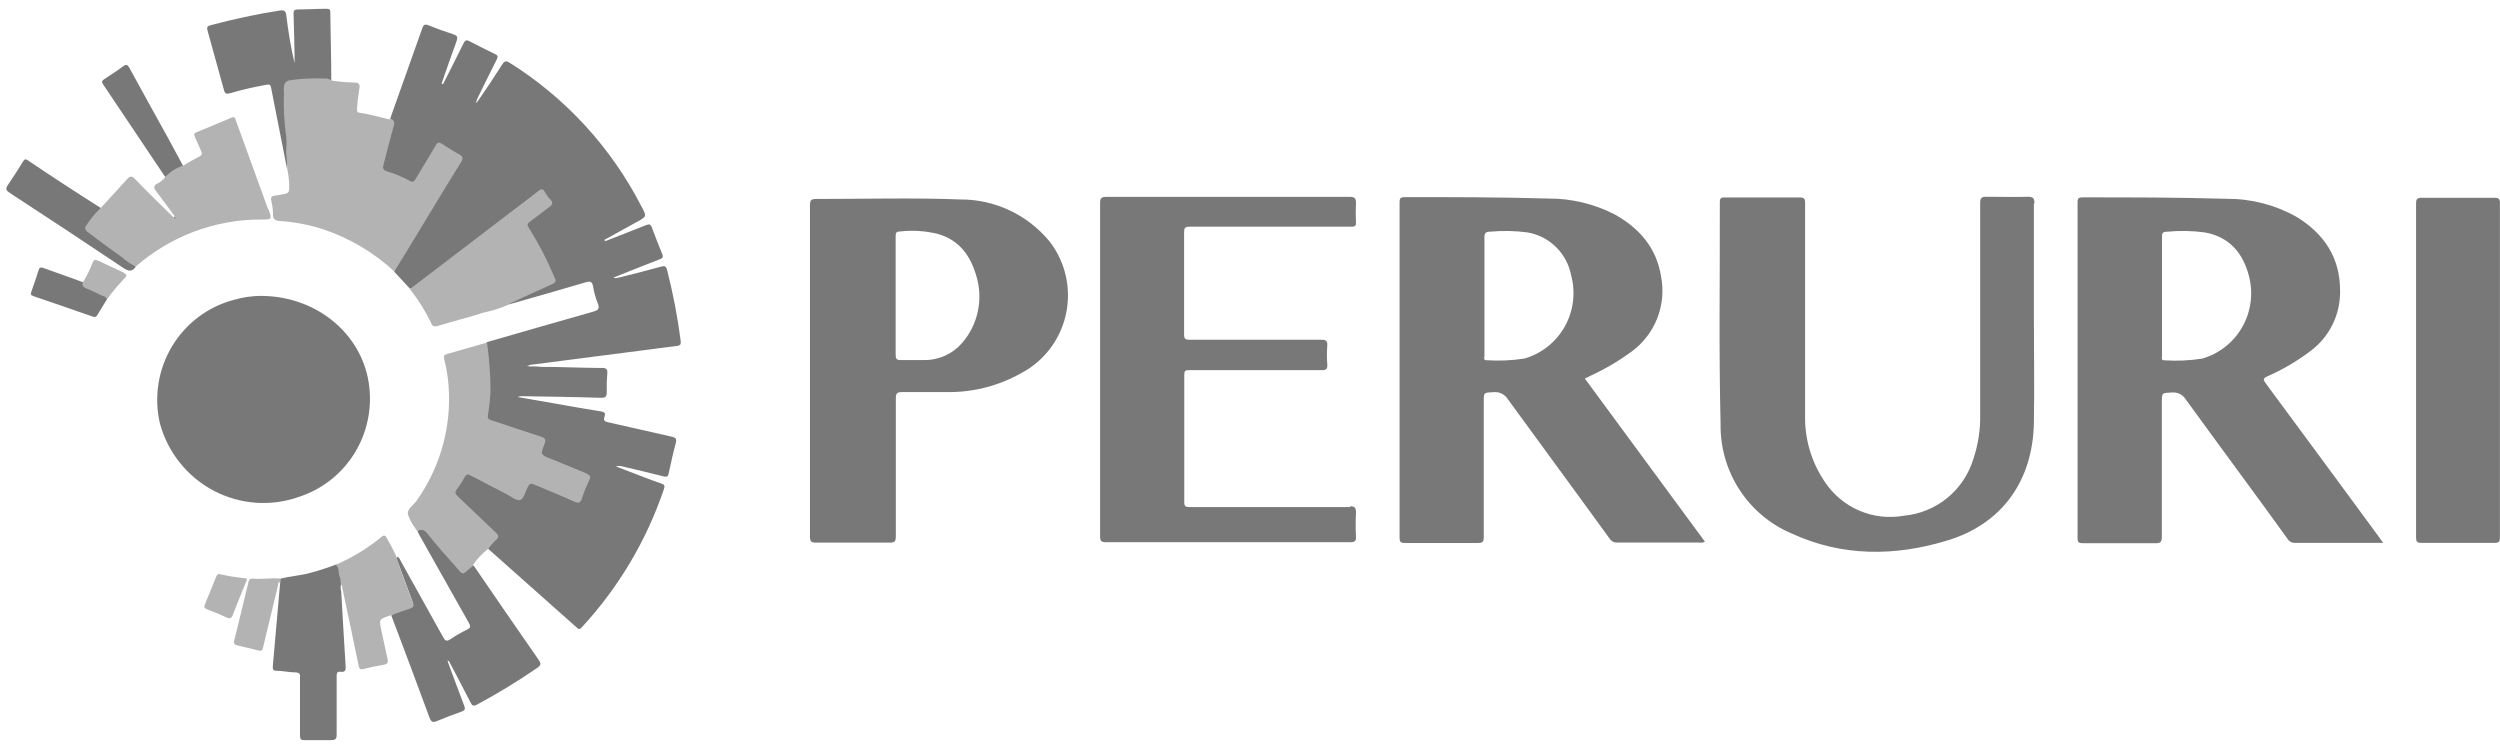
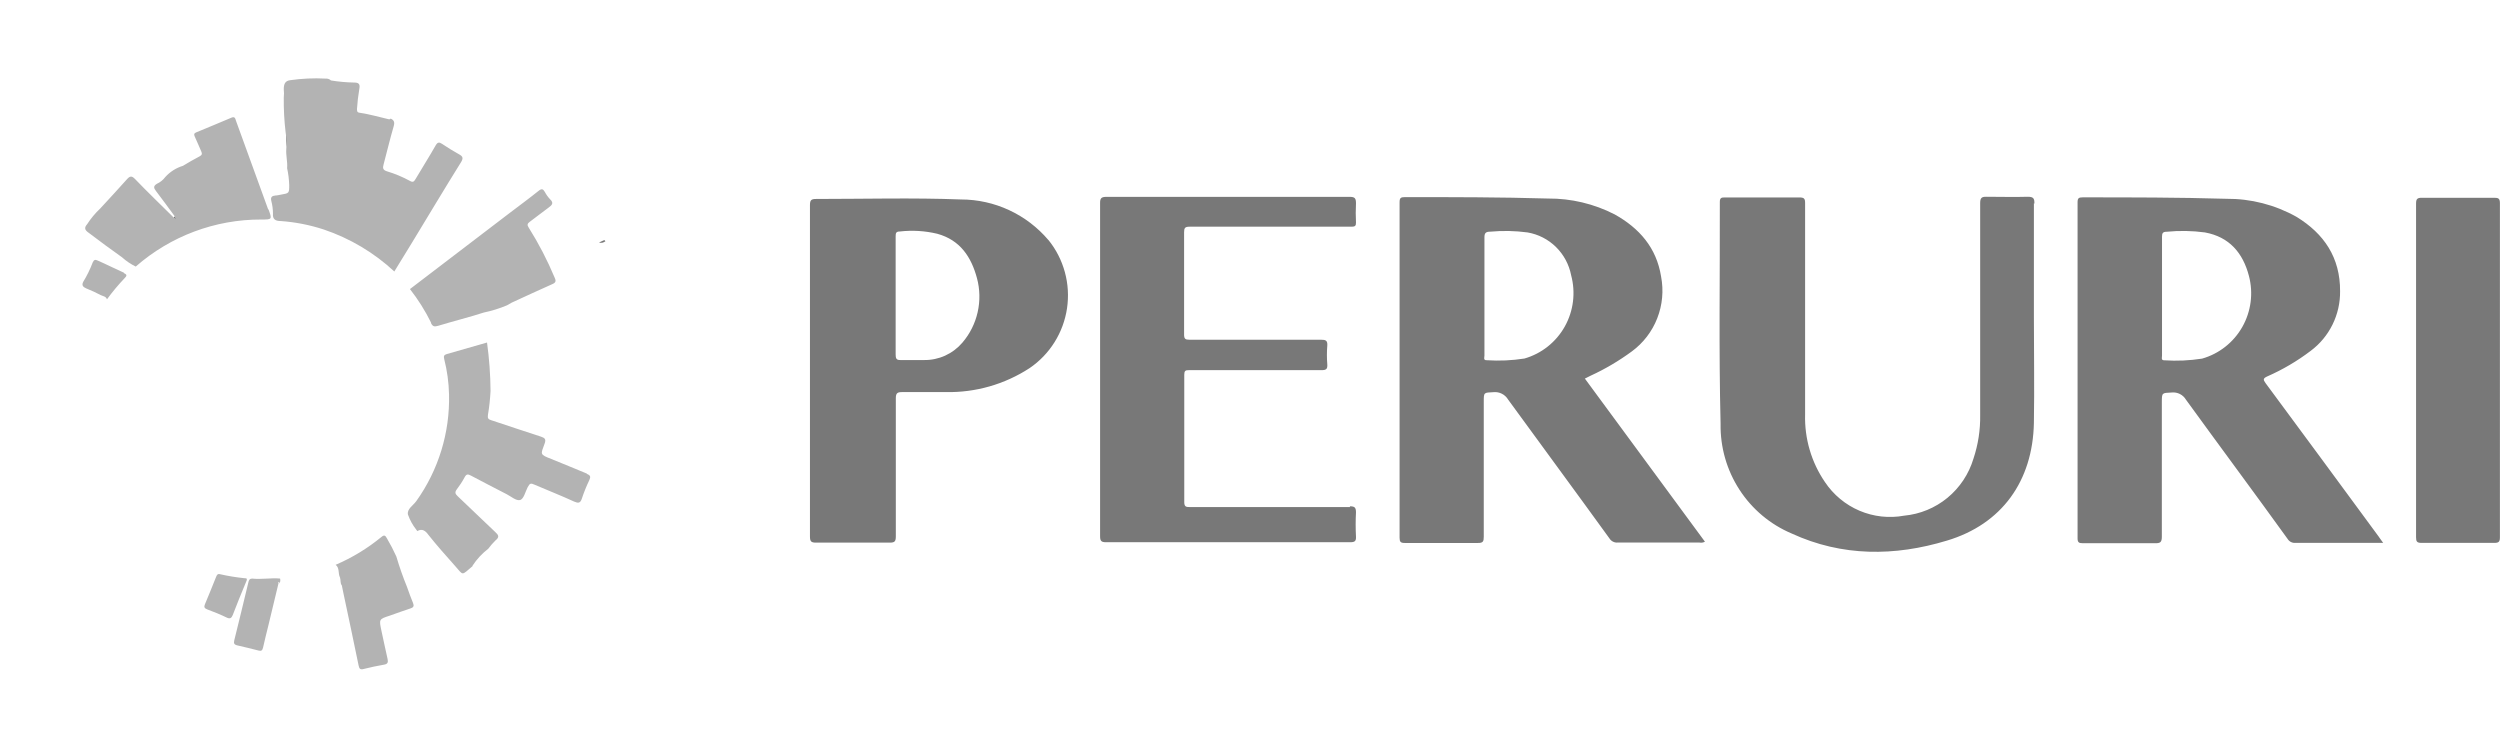
<svg xmlns="http://www.w3.org/2000/svg" width="174" height="52" viewBox="0 0 174 52" fill="none">
  <g clip-path="url(#clip0_1341_3624)">
-     <path fill-rule="evenodd" clip-rule="evenodd" d="M7.176 20.535C6.861 20.354 6.517 20.242 6.191 20.084C6.095 20.048 6.009 19.99 5.939 19.915C5.87 19.839 5.818 19.748 5.789 19.65C4.869 19.298 3.932 18.987 3.017 18.652C2.825 18.582 2.749 18.617 2.685 18.805C2.528 19.298 2.371 19.796 2.19 20.277C2.114 20.471 2.143 20.553 2.341 20.618C3.722 21.087 5.096 21.556 6.471 22.043C6.634 22.096 6.698 22.043 6.774 21.926C6.989 21.556 7.222 21.198 7.444 20.835C7.49 20.612 7.304 20.577 7.176 20.506M11.503 12.322L12.738 11.53C12.4 10.902 12.062 10.268 11.719 9.646C10.816 8.01 9.901 6.373 9.01 4.73C8.876 4.489 8.783 4.454 8.556 4.624C8.142 4.935 7.706 5.211 7.275 5.498C7.106 5.604 7.042 5.68 7.181 5.88L11.503 12.322ZM9.173 18.253C8.195 17.538 7.222 16.816 6.261 16.112C6.057 15.965 6.028 15.871 6.197 15.666C6.5 15.296 6.78 14.897 7.042 14.492C5.31 13.397 3.603 12.283 1.922 11.148C1.747 11.031 1.689 11.107 1.602 11.242C1.258 11.805 0.926 12.322 0.559 12.861C0.373 13.126 0.396 13.237 0.67 13.419C3.326 15.152 5.966 16.896 8.591 18.652C8.946 18.881 9.173 18.94 9.447 18.57C9.356 18.446 9.241 18.342 9.109 18.265M15.58 6.238C15.656 6.543 15.766 6.56 16.029 6.484C16.861 6.238 17.706 6.05 18.556 5.897C18.754 5.862 18.83 5.897 18.865 6.091C19.232 7.968 19.605 9.84 19.971 11.717C20.038 11.281 20.057 10.838 20.03 10.397C19.931 10.01 20.03 9.605 19.966 9.224C19.861 8.408 19.896 7.587 19.838 6.777C19.838 6.56 19.838 6.343 19.838 6.126C19.838 5.909 19.884 5.692 20.187 5.71C21.141 5.621 22.101 5.593 23.058 5.628C23.058 4.038 23.006 2.448 22.988 0.858C22.988 0.641 22.895 0.605 22.709 0.611C22.051 0.611 21.387 0.658 20.729 0.658C20.49 0.658 20.42 0.729 20.432 0.969C20.467 1.937 20.478 2.899 20.502 3.862C20.502 4.043 20.502 4.219 20.502 4.401C20.239 3.287 20.065 2.195 19.931 1.104C19.89 0.776 19.808 0.682 19.459 0.734C17.836 0.989 16.228 1.331 14.642 1.761C14.386 1.832 14.392 1.943 14.45 2.148C14.823 3.521 15.201 4.865 15.58 6.238ZM23.734 41.123C23.635 40.806 23.833 40.501 23.769 40.184C23.741 39.97 23.698 39.758 23.641 39.55C23.6 39.427 23.594 39.251 23.379 39.298C22.78 39.525 22.169 39.721 21.55 39.885C20.886 40.061 20.204 40.102 19.541 40.266C19.447 40.372 19.541 40.507 19.494 40.612C19.325 42.531 19.162 44.455 18.987 46.374C18.987 46.585 18.987 46.673 19.226 46.684C19.651 46.684 20.076 46.79 20.496 46.796C20.915 46.802 20.886 46.931 20.88 47.236C20.88 48.55 20.88 49.864 20.88 51.184C20.88 51.431 20.933 51.519 21.195 51.513C21.777 51.513 22.412 51.513 23.018 51.513C23.332 51.513 23.437 51.449 23.431 51.114C23.431 49.771 23.431 48.427 23.431 47.084C23.431 46.907 23.431 46.72 23.676 46.755C24.101 46.814 24.066 46.567 24.049 46.262C23.938 44.549 23.845 42.83 23.746 41.117M32.913 39.357C32.735 39.397 32.578 39.501 32.47 39.65C32.307 39.832 32.208 39.855 32.028 39.65C31.282 38.758 30.49 37.89 29.75 37.004C29.494 36.693 29.308 36.646 29.052 36.963C29.092 37.045 29.127 37.127 29.168 37.203C30.333 39.257 31.469 41.31 32.633 43.352C32.762 43.581 32.762 43.692 32.511 43.816C32.108 44.013 31.719 44.239 31.346 44.49C31.067 44.678 30.968 44.578 30.834 44.332C29.863 42.584 28.892 40.839 27.922 39.099C27.852 38.981 27.817 38.834 27.683 38.752C27.485 38.864 27.625 38.993 27.683 39.104C28.001 39.973 28.323 40.839 28.65 41.703C28.824 42.155 28.813 42.144 28.358 42.343C27.904 42.542 27.549 42.531 27.234 42.836C28.125 45.183 29.022 47.576 29.896 49.952C30.012 50.269 30.141 50.299 30.42 50.181C31.003 49.941 31.55 49.73 32.121 49.53C32.36 49.442 32.406 49.354 32.307 49.114C31.923 48.116 31.562 47.119 31.189 46.121C31.148 46.039 31.189 45.945 31.148 45.898C31.168 45.96 31.21 46.012 31.265 46.045C31.76 46.984 32.261 47.922 32.738 48.873C32.861 49.119 32.948 49.178 33.216 49.031C34.65 48.26 36.042 47.412 37.386 46.491C37.636 46.315 37.689 46.215 37.497 45.934C35.977 43.757 34.474 41.557 32.971 39.368M18.154 20.594C17.534 20.598 16.917 20.687 16.32 20.858C14.507 21.323 12.948 22.486 11.978 24.096C11.008 25.707 10.703 27.637 11.13 29.471C11.402 30.472 11.876 31.405 12.524 32.212C13.171 33.02 13.977 33.683 14.891 34.162C15.805 34.64 16.807 34.922 17.835 34.992C18.863 35.061 19.893 34.915 20.863 34.563C22.525 34.011 23.927 32.861 24.801 31.332C25.674 29.804 25.958 28.005 25.598 26.279C24.905 22.994 21.847 20.6 18.154 20.594ZM47.276 24.056L36.868 25.399C36.811 25.443 36.741 25.468 36.67 25.47C36.955 25.54 37.299 25.47 37.636 25.534C39.058 25.534 40.479 25.605 41.906 25.61C42.232 25.61 42.29 25.722 42.267 26.009C42.229 26.427 42.217 26.846 42.232 27.265C42.232 27.593 42.162 27.699 41.807 27.687C40.013 27.629 38.213 27.605 36.413 27.576C36.282 27.564 36.151 27.584 36.029 27.634L38.836 28.122C39.826 28.297 40.822 28.474 41.812 28.632C42.051 28.673 42.168 28.726 42.075 28.996C41.981 29.265 42.075 29.336 42.325 29.389C43.804 29.711 45.272 30.069 46.746 30.392C47.031 30.456 47.113 30.55 47.031 30.85C46.845 31.542 46.693 32.24 46.542 32.938C46.495 33.155 46.431 33.22 46.181 33.155C45.231 32.909 44.276 32.692 43.321 32.463C43.173 32.417 43.015 32.417 42.867 32.463L43.787 32.815C44.532 33.097 45.278 33.402 46.035 33.654C46.256 33.73 46.285 33.812 46.21 34.041C45 37.614 43.055 40.888 40.502 43.651C40.356 43.816 40.281 43.827 40.112 43.651C38.073 41.833 36.027 40.014 33.973 38.195C33.973 37.908 34.218 37.743 34.381 37.556C34.544 37.368 34.573 37.233 34.381 37.069C33.513 36.382 32.831 35.496 31.981 34.792C31.509 34.405 31.509 34.299 31.865 33.795C32.004 33.595 32.133 33.378 32.255 33.167C32.273 33.115 32.303 33.067 32.343 33.029C32.383 32.99 32.431 32.962 32.484 32.946C32.537 32.93 32.593 32.927 32.647 32.937C32.701 32.946 32.753 32.969 32.797 33.003C33.327 33.279 33.874 33.519 34.387 33.818C34.899 34.117 35.383 34.346 35.901 34.616C36.122 34.733 36.262 34.669 36.361 34.446C36.46 34.223 36.559 34.082 36.635 33.859C36.769 33.548 36.961 33.507 37.258 33.63C38.114 33.988 39.005 34.335 39.838 34.698C40.252 34.868 40.286 34.863 40.42 34.464C40.554 34.065 40.7 33.789 40.846 33.455C40.991 33.12 40.892 33.079 40.642 32.979L38.062 31.917C37.52 31.689 37.479 31.659 37.683 31.108C37.702 31.032 37.727 30.957 37.759 30.885C37.875 30.627 37.759 30.515 37.526 30.433C36.559 30.099 35.575 29.846 34.614 29.483L34.247 29.359C33.839 29.207 33.798 29.16 33.862 28.732C33.955 28.114 34.009 27.491 34.026 26.866C34.015 26.008 33.949 25.151 33.827 24.302C33.827 24.132 33.752 23.968 33.88 23.815C36.349 23.105 38.813 22.389 41.288 21.691C41.626 21.591 41.76 21.492 41.603 21.105C41.452 20.727 41.342 20.333 41.277 19.931C41.213 19.567 41.061 19.562 40.758 19.65C39.063 20.154 37.357 20.635 35.656 21.122C35.538 21.17 35.411 21.192 35.283 21.187C35.283 20.993 35.447 20.97 35.563 20.917C36.46 20.512 37.345 20.084 38.248 19.691C38.528 19.573 38.586 19.45 38.452 19.163C37.966 18.027 37.392 16.932 36.734 15.889C36.691 15.843 36.66 15.788 36.643 15.728C36.625 15.668 36.623 15.605 36.635 15.543C36.647 15.482 36.673 15.424 36.711 15.375C36.75 15.326 36.8 15.287 36.856 15.261C37.27 14.968 37.648 14.633 38.062 14.34C38.283 14.176 38.335 14.035 38.155 13.8C37.619 13.126 37.805 13.084 37.089 13.63C34.398 15.715 31.711 17.778 29.028 19.82C28.877 19.931 28.755 20.113 28.533 20.09C28.172 19.691 27.805 19.298 27.444 18.916C27.409 18.74 27.526 18.617 27.601 18.488C29.038 16.106 30.482 13.726 31.935 11.348C32.098 11.084 32.08 10.949 31.806 10.802C31.533 10.655 31.276 10.479 31.009 10.321C30.508 10.016 30.519 10.022 30.199 10.538C29.814 11.125 29.453 11.794 29.034 12.404C28.772 12.809 28.743 12.82 28.329 12.621C27.916 12.421 27.421 12.234 26.961 12.034C26.5 11.835 26.483 11.794 26.599 11.342C26.797 10.544 27.001 9.746 27.217 8.96C27.261 8.845 27.279 8.721 27.269 8.598C27.259 8.475 27.221 8.356 27.159 8.25C27.904 6.161 28.648 4.069 29.389 1.972C29.477 1.72 29.57 1.661 29.82 1.761C30.403 1.99 30.985 2.207 31.568 2.395C31.847 2.489 31.87 2.606 31.777 2.87C31.422 3.821 31.096 4.777 30.764 5.733C30.753 5.75 30.747 5.769 30.747 5.789C30.747 5.809 30.753 5.828 30.764 5.845C30.799 5.886 30.822 5.845 30.857 5.815C31.323 4.888 31.795 3.973 32.249 3.04C32.36 2.806 32.453 2.741 32.697 2.882C33.28 3.193 33.862 3.468 34.445 3.756C34.672 3.862 34.672 3.95 34.567 4.155C34.101 5.064 33.658 5.985 33.204 6.901C33.187 6.99 33.157 7.077 33.117 7.159H33.152C33.152 7.159 33.227 7.053 33.28 7.006C33.862 6.173 34.404 5.346 34.94 4.507C35.103 4.237 35.214 4.208 35.487 4.378C39.37 6.815 42.531 10.26 44.637 14.352C45.022 15.068 45.028 15.062 44.311 15.455L42.069 16.693C42.028 16.757 41.981 16.816 41.917 16.816C41.996 16.812 42.075 16.798 42.15 16.775C43.088 16.405 44.026 16.047 44.958 15.672C45.196 15.572 45.29 15.607 45.377 15.854C45.598 16.44 45.837 17.068 46.087 17.666C46.181 17.89 46.134 17.966 45.913 18.048C44.847 18.459 43.781 18.887 42.698 19.321C42.843 19.403 42.96 19.321 43.076 19.321C44.049 19.075 45.028 18.834 45.989 18.564C46.262 18.488 46.361 18.511 46.437 18.817C46.85 20.441 47.165 22.088 47.38 23.751C47.38 23.95 47.38 24.032 47.171 24.061" fill="#787878" />
    <path fill-rule="evenodd" clip-rule="evenodd" d="M12.161 15.056L12.476 15.438C12.393 15.419 12.315 15.383 12.248 15.331C12.18 15.28 12.125 15.214 12.085 15.138C12.114 15.112 12.141 15.085 12.167 15.056" fill="#787878" />
    <path fill-rule="evenodd" clip-rule="evenodd" d="M42.139 16.787C42.078 16.839 42.005 16.875 41.926 16.892C41.848 16.908 41.767 16.904 41.69 16.881L42.057 16.705L42.139 16.787Z" fill="#787878" />
    <path fill-rule="evenodd" clip-rule="evenodd" d="M67.998 19.363C67.602 17.89 66.834 16.711 65.238 16.271C64.382 16.065 63.497 16.012 62.623 16.112C62.366 16.112 62.337 16.224 62.337 16.447C62.337 17.812 62.337 19.181 62.337 20.553C62.337 21.921 62.337 23.288 62.337 24.66C62.337 24.93 62.372 25.071 62.681 25.059C63.228 25.059 63.77 25.059 64.312 25.059C64.818 25.067 65.32 24.961 65.782 24.752C66.244 24.542 66.655 24.232 66.985 23.845C67.504 23.238 67.868 22.512 68.044 21.73C68.221 20.949 68.205 20.136 67.998 19.363ZM72.972 16.705C73.504 17.363 73.893 18.125 74.115 18.943C74.338 19.761 74.389 20.617 74.265 21.456C74.141 22.295 73.845 23.099 73.396 23.816C72.947 24.533 72.354 25.149 71.656 25.623C69.923 26.751 67.895 27.331 65.832 27.289C64.824 27.289 63.811 27.289 62.803 27.289C62.465 27.289 62.349 27.348 62.349 27.723C62.349 30.932 62.349 34.136 62.349 37.339C62.349 37.691 62.261 37.767 61.924 37.767C60.215 37.767 58.509 37.767 56.804 37.767C56.466 37.767 56.373 37.697 56.373 37.339C56.373 33.496 56.373 29.653 56.373 25.81C56.373 21.967 56.373 18.119 56.373 14.276C56.373 13.93 56.461 13.848 56.798 13.848C60.165 13.848 63.525 13.754 66.892 13.883C68.048 13.885 69.19 14.139 70.239 14.627C71.289 15.115 72.221 15.826 72.972 16.711M156.527 19.21C156.108 17.597 155.158 16.488 153.464 16.177C152.579 16.058 151.684 16.043 150.796 16.13C150.534 16.13 150.476 16.23 150.476 16.476C150.476 17.843 150.476 19.21 150.476 20.583C150.476 21.956 150.476 23.37 150.476 24.76C150.476 24.883 150.394 25.083 150.639 25.077C151.516 25.135 152.397 25.095 153.266 24.96C154.449 24.623 155.454 23.832 156.064 22.757C156.674 21.682 156.841 20.408 156.527 19.21ZM165.59 37.398L165.869 37.785H159.76C159.653 37.793 159.546 37.772 159.45 37.724C159.355 37.675 159.274 37.601 159.218 37.509C156.888 34.276 154.489 31.055 152.142 27.817C152.042 27.648 151.896 27.511 151.722 27.423C151.547 27.335 151.351 27.298 151.157 27.318C150.47 27.353 150.464 27.318 150.464 28.005C150.464 31.12 150.464 34.235 150.464 37.351C150.464 37.744 150.353 37.814 149.992 37.808C148.309 37.808 146.632 37.808 144.949 37.808C144.681 37.808 144.599 37.738 144.599 37.462C144.599 29.667 144.599 21.872 144.599 14.076C144.599 13.795 144.681 13.736 144.949 13.736C148.286 13.736 151.623 13.736 154.96 13.836C156.661 13.823 158.337 14.253 159.824 15.085C161.757 16.259 162.881 17.931 162.87 20.266C162.879 21.07 162.7 21.866 162.345 22.587C161.991 23.308 161.472 23.934 160.831 24.414C159.891 25.129 158.871 25.729 157.791 26.203C157.517 26.332 157.5 26.415 157.68 26.661C160.325 30.236 162.961 33.813 165.59 37.392M109.351 19.157C109.205 18.409 108.837 17.723 108.295 17.19C107.753 16.658 107.063 16.304 106.316 16.177C105.457 16.062 104.588 16.045 103.724 16.124C103.416 16.124 103.311 16.212 103.317 16.541C103.317 17.896 103.317 19.251 103.317 20.606C103.317 21.962 103.317 23.37 103.317 24.754C103.317 24.872 103.224 25.077 103.468 25.071C104.347 25.129 105.23 25.09 106.101 24.954C107.291 24.613 108.299 23.813 108.908 22.728C109.516 21.643 109.675 20.36 109.351 19.157ZM110.312 26.356C113.101 30.146 115.88 33.913 118.664 37.703C118.544 37.767 118.406 37.788 118.273 37.761H112.601C112.487 37.773 112.372 37.752 112.269 37.701C112.166 37.65 112.079 37.572 112.018 37.474C109.688 34.253 107.301 31.02 104.965 27.811C104.862 27.637 104.712 27.496 104.533 27.405C104.353 27.313 104.152 27.275 103.952 27.295C103.27 27.33 103.27 27.295 103.27 27.963C103.27 31.093 103.27 34.222 103.27 37.351C103.27 37.679 103.224 37.797 102.857 37.791C101.164 37.791 99.469 37.791 97.772 37.791C97.481 37.791 97.411 37.714 97.411 37.421C97.411 29.641 97.411 21.86 97.411 14.076C97.411 13.777 97.493 13.719 97.778 13.719C101.098 13.719 104.423 13.719 107.749 13.818C109.358 13.807 110.946 14.186 112.379 14.921C114.092 15.877 115.291 17.233 115.612 19.251C115.798 20.223 115.705 21.229 115.345 22.15C114.985 23.072 114.373 23.871 113.579 24.455C112.68 25.117 111.716 25.686 110.702 26.151L110.294 26.356M173.61 13.765C171.927 13.765 170.243 13.765 168.56 13.765C168.24 13.765 168.158 13.848 168.158 14.17C168.158 18.042 168.158 21.909 168.158 25.781C168.158 29.653 168.158 33.52 168.158 37.392C168.158 37.679 168.211 37.785 168.531 37.785C170.224 37.785 171.917 37.785 173.61 37.785C173.913 37.785 173.994 37.703 173.994 37.398C173.994 29.645 173.994 21.893 173.994 14.141C173.994 13.812 173.883 13.765 173.604 13.765M93.963 35.291C90.247 35.291 86.537 35.291 82.821 35.291C82.582 35.291 82.425 35.291 82.425 34.957C82.425 32.023 82.425 29.037 82.425 26.08C82.425 25.816 82.501 25.758 82.745 25.763C83.741 25.763 84.737 25.763 85.739 25.763C87.818 25.763 89.903 25.763 91.989 25.763C92.32 25.763 92.402 25.669 92.379 25.353C92.344 24.923 92.344 24.491 92.379 24.062C92.408 23.692 92.262 23.645 91.942 23.645C88.89 23.645 85.832 23.645 82.78 23.645C82.495 23.645 82.413 23.581 82.413 23.282C82.413 20.935 82.413 18.541 82.413 16.165C82.413 15.866 82.478 15.778 82.792 15.778C86.025 15.778 89.263 15.778 92.501 15.778C93.031 15.778 93.561 15.778 94.091 15.778C94.312 15.778 94.382 15.707 94.376 15.49C94.353 15.047 94.353 14.602 94.376 14.159C94.376 13.812 94.312 13.701 93.94 13.701C88.298 13.701 82.656 13.701 77.014 13.701C76.659 13.701 76.56 13.789 76.566 14.147C76.566 17.995 76.566 21.838 76.566 25.687C76.566 29.536 76.566 33.431 76.566 37.304C76.566 37.632 76.63 37.744 76.985 37.738C78.733 37.738 80.532 37.738 82.303 37.738C86.199 37.738 90.096 37.738 93.986 37.738C94.289 37.738 94.394 37.662 94.376 37.345C94.347 36.786 94.347 36.226 94.376 35.667C94.376 35.315 94.283 35.239 93.945 35.239M141.559 14.153C141.559 16.787 141.559 19.433 141.559 22.055C141.559 24.52 141.6 26.984 141.559 29.442C141.477 33.473 139.334 36.482 135.507 37.626C131.879 38.729 128.21 38.747 124.703 37.133C123.216 36.506 121.949 35.444 121.067 34.085C120.184 32.725 119.727 31.131 119.753 29.506C119.625 24.361 119.712 19.21 119.7 14.059C119.7 13.795 119.788 13.736 120.032 13.742C121.78 13.742 123.527 13.742 125.233 13.742C125.56 13.742 125.641 13.818 125.635 14.147C125.635 19.052 125.635 23.952 125.635 28.849C125.589 30.521 126.07 32.164 127.01 33.543C127.603 34.434 128.442 35.13 129.423 35.547C130.404 35.964 131.484 36.083 132.531 35.89C133.636 35.786 134.686 35.353 135.545 34.646C136.404 33.938 137.034 32.988 137.354 31.918C137.68 30.941 137.837 29.915 137.82 28.885C137.82 23.968 137.82 19.052 137.82 14.141C137.82 13.783 137.913 13.683 138.268 13.695C139.223 13.695 140.184 13.724 141.139 13.695C141.536 13.695 141.6 13.818 141.594 14.176" fill="#787878" />
-     <path fill-rule="evenodd" clip-rule="evenodd" d="M19.808 6.754C19.808 6.508 19.808 6.267 19.768 6.033C19.727 5.798 19.867 5.622 20.152 5.687C20.101 5.693 20.051 5.711 20.006 5.738C19.962 5.766 19.924 5.802 19.894 5.845C19.864 5.888 19.844 5.937 19.834 5.989C19.825 6.04 19.826 6.093 19.838 6.144C19.874 6.339 19.864 6.54 19.808 6.731" fill="#787878" />
    <path fill-rule="evenodd" clip-rule="evenodd" d="M20.002 10.38C19.916 9.995 19.894 9.599 19.937 9.207C20.014 9.593 20.035 9.988 20.002 10.38Z" fill="#787878" />
-     <path fill-rule="evenodd" clip-rule="evenodd" d="M20.532 4.56V4.953C20.385 4.777 20.385 4.777 20.532 4.56Z" fill="#787878" />
    <path fill-rule="evenodd" clip-rule="evenodd" d="M8.626 18.981C8.014 18.711 7.403 18.395 6.803 18.136C6.622 18.048 6.541 18.078 6.453 18.265C6.275 18.737 6.052 19.191 5.789 19.621C5.667 19.861 5.789 19.979 5.999 20.072C6.347 20.211 6.687 20.368 7.018 20.542C7.17 20.618 7.379 20.624 7.444 20.835C7.82 20.317 8.231 19.826 8.672 19.363C8.824 19.21 8.87 19.116 8.626 19.011M17.176 40.366C17.205 40.214 17.083 40.255 17.007 40.243C16.441 40.184 15.879 40.092 15.324 39.967C15.149 39.914 15.097 40.014 15.044 40.143C14.788 40.783 14.532 41.422 14.264 42.056C14.188 42.238 14.217 42.332 14.409 42.408C14.881 42.584 15.347 42.772 15.807 42.995C16.034 43.094 16.116 42.995 16.197 42.813C16.489 42.062 16.78 41.317 17.1 40.566L17.176 40.378M17.555 40.272C17.362 40.272 17.322 40.384 17.287 40.531C16.96 41.88 16.64 43.229 16.302 44.579C16.256 44.767 16.302 44.866 16.489 44.913C16.989 45.025 17.49 45.148 17.991 45.277C18.178 45.33 18.259 45.277 18.306 45.083C18.416 44.561 18.556 44.051 18.678 43.534C18.917 42.56 19.145 41.587 19.383 40.601C19.383 40.601 19.331 40.437 19.447 40.542C19.447 40.542 19.447 40.589 19.447 40.613C19.478 40.561 19.498 40.504 19.506 40.444C19.514 40.385 19.51 40.324 19.494 40.267C18.842 40.208 18.183 40.343 17.525 40.267M28.329 40.853C28.045 40.158 27.797 39.45 27.584 38.729C27.388 38.295 27.168 37.872 26.926 37.462C26.827 37.28 26.751 37.204 26.553 37.368C25.585 38.164 24.511 38.818 23.361 39.31C23.652 39.539 23.513 39.897 23.664 40.196C23.728 40.372 23.664 40.589 23.792 40.748C23.827 40.894 23.851 41.053 23.885 41.205C24.247 42.907 24.608 44.608 24.957 46.309C25.004 46.527 25.056 46.632 25.307 46.562C25.778 46.439 26.262 46.345 26.745 46.257C26.978 46.216 27.025 46.098 26.978 45.875C26.827 45.218 26.693 44.561 26.547 43.898C26.378 43.094 26.372 43.094 27.13 42.848C27.613 42.678 28.09 42.502 28.58 42.343C28.784 42.279 28.83 42.173 28.749 41.974C28.609 41.616 28.463 41.258 28.341 40.888M29.989 22.466C30.106 22.73 30.234 22.754 30.49 22.677C31.55 22.355 32.616 22.091 33.682 21.75C34.23 21.636 34.767 21.469 35.283 21.252C35.391 21.183 35.502 21.121 35.615 21.064C36.553 20.636 37.485 20.196 38.434 19.779C38.679 19.674 38.72 19.568 38.603 19.322C38.098 18.113 37.494 16.95 36.798 15.842C36.675 15.655 36.699 15.561 36.879 15.432C37.316 15.115 37.736 14.769 38.178 14.452C38.423 14.276 38.563 14.129 38.283 13.865C38.14 13.715 38.019 13.545 37.922 13.361C37.8 13.149 37.701 13.108 37.485 13.284C36.821 13.818 36.128 14.323 35.452 14.839L28.533 20.119C29.103 20.849 29.597 21.635 30.007 22.466M18.667 14.581C17.927 12.527 17.176 10.474 16.43 8.421C16.378 8.268 16.36 8.08 16.104 8.192C15.295 8.538 14.479 8.872 13.67 9.207C13.512 9.271 13.483 9.348 13.553 9.5C13.716 9.84 13.85 10.198 14.008 10.539C14.077 10.697 14.066 10.791 13.897 10.879C13.495 11.084 13.105 11.319 12.732 11.542C12.26 11.685 11.835 11.955 11.503 12.322C11.351 12.526 11.151 12.687 10.921 12.791C10.653 12.956 10.699 13.091 10.862 13.302C11.311 13.889 11.736 14.475 12.167 15.062C12.208 15.115 12.167 15.197 12.254 15.261C12.201 15.216 12.145 15.175 12.085 15.138C11.188 14.247 10.28 13.378 9.395 12.457C9.179 12.234 9.051 12.24 8.853 12.457C8.236 13.155 7.601 13.83 6.972 14.516C6.625 14.841 6.32 15.208 6.063 15.608C5.842 15.854 5.906 16.018 6.162 16.194C6.943 16.781 7.723 17.368 8.492 17.907C8.78 18.166 9.101 18.383 9.447 18.553C11.87 16.432 14.974 15.268 18.183 15.279C18.941 15.279 18.947 15.279 18.684 14.563M40.846 32.962C40.042 32.639 39.197 32.27 38.376 31.947C37.555 31.625 37.625 31.636 37.904 30.879C38.027 30.557 37.904 30.475 37.642 30.387C36.477 30.017 35.348 29.624 34.194 29.248C33.985 29.184 33.926 29.119 33.961 28.873C34.054 28.323 34.114 27.769 34.142 27.212C34.133 26.084 34.051 24.957 33.897 23.839L31.096 24.643C30.915 24.696 30.863 24.778 30.915 24.983C31.121 25.791 31.234 26.619 31.253 27.453C31.318 30.111 30.518 32.717 28.976 34.875C28.76 35.18 28.312 35.426 28.393 35.813C28.528 36.196 28.725 36.553 28.976 36.87C28.996 36.903 29.019 36.935 29.046 36.963C29.395 36.758 29.628 36.963 29.809 37.216C30.391 37.949 31.026 38.665 31.655 39.369C32.284 40.073 32.086 40.079 32.89 39.404V39.369C33.185 38.919 33.553 38.523 33.979 38.196C34.134 37.987 34.305 37.79 34.491 37.609C34.788 37.374 34.689 37.227 34.462 37.022C33.583 36.195 32.715 35.35 31.841 34.523C31.678 34.37 31.649 34.253 31.789 34.065C31.994 33.799 32.177 33.517 32.336 33.22C32.465 32.974 32.575 32.997 32.779 33.103C33.6 33.543 34.433 33.965 35.26 34.394C35.569 34.552 35.918 34.863 36.186 34.804C36.454 34.746 36.565 34.218 36.722 33.919C36.879 33.619 36.949 33.619 37.211 33.737C38.12 34.13 39.046 34.488 39.96 34.91C40.24 35.027 40.386 35.039 40.496 34.705C40.643 34.261 40.818 33.828 41.02 33.408C41.125 33.179 41.09 33.08 40.852 32.986M27.456 18.905C26.038 17.587 24.358 16.587 22.528 15.971C21.56 15.654 20.556 15.457 19.541 15.385C19.203 15.385 18.958 15.285 18.999 14.868C18.998 14.569 18.958 14.272 18.882 13.982C18.818 13.713 18.935 13.63 19.168 13.607C19.296 13.607 19.418 13.566 19.546 13.548C20.129 13.449 20.129 13.449 20.129 12.88C20.116 12.485 20.068 12.092 19.983 11.706C20.024 11.26 19.89 10.82 19.925 10.374C19.958 9.983 19.943 9.589 19.878 9.201C19.783 8.403 19.741 7.599 19.75 6.796C19.772 6.601 19.772 6.404 19.75 6.209C19.75 5.863 19.838 5.622 20.199 5.581C21.011 5.465 21.832 5.427 22.651 5.47C22.72 5.463 22.79 5.47 22.857 5.493C22.923 5.515 22.984 5.551 23.035 5.599C23.567 5.686 24.104 5.735 24.643 5.745C24.934 5.745 25.085 5.822 25.009 6.185C24.931 6.646 24.877 7.11 24.846 7.576C24.846 7.699 24.846 7.816 24.992 7.84C25.703 7.945 26.396 8.145 27.095 8.309C27.095 8.309 27.165 8.274 27.194 8.256C27.432 8.362 27.479 8.515 27.403 8.779C27.147 9.659 26.937 10.539 26.698 11.442C26.623 11.7 26.652 11.835 26.931 11.923C27.487 12.09 28.024 12.314 28.533 12.592C28.737 12.709 28.813 12.645 28.918 12.469C29.378 11.689 29.867 10.92 30.321 10.122C30.455 9.893 30.56 9.876 30.764 10.011C31.154 10.269 31.55 10.521 31.958 10.744C32.214 10.885 32.255 11.002 32.098 11.272C30.933 13.138 29.814 15.021 28.673 16.893C28.271 17.561 27.858 18.224 27.45 18.887" fill="#B3B3B3" />
  </g>
  <defs>
    <clipPath id="clip0_1341_3624">
      <rect width="173.563" height="50.937" fill="white" transform="translate(0.437 0.588)" />
    </clipPath>
  </defs>
</svg>